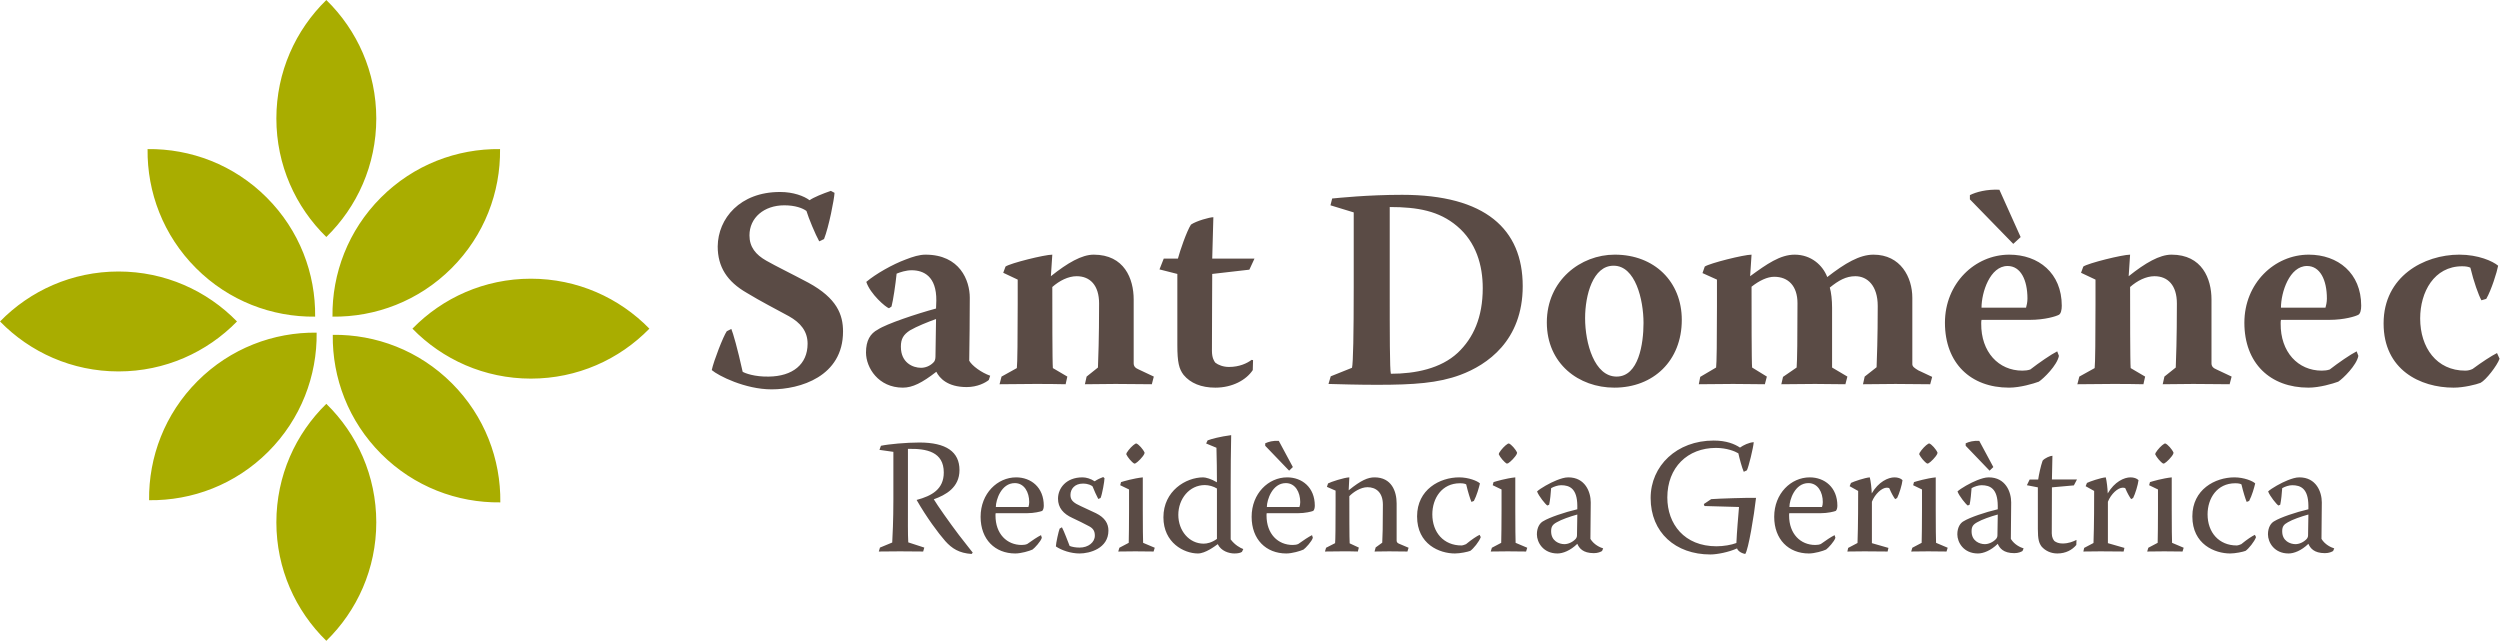
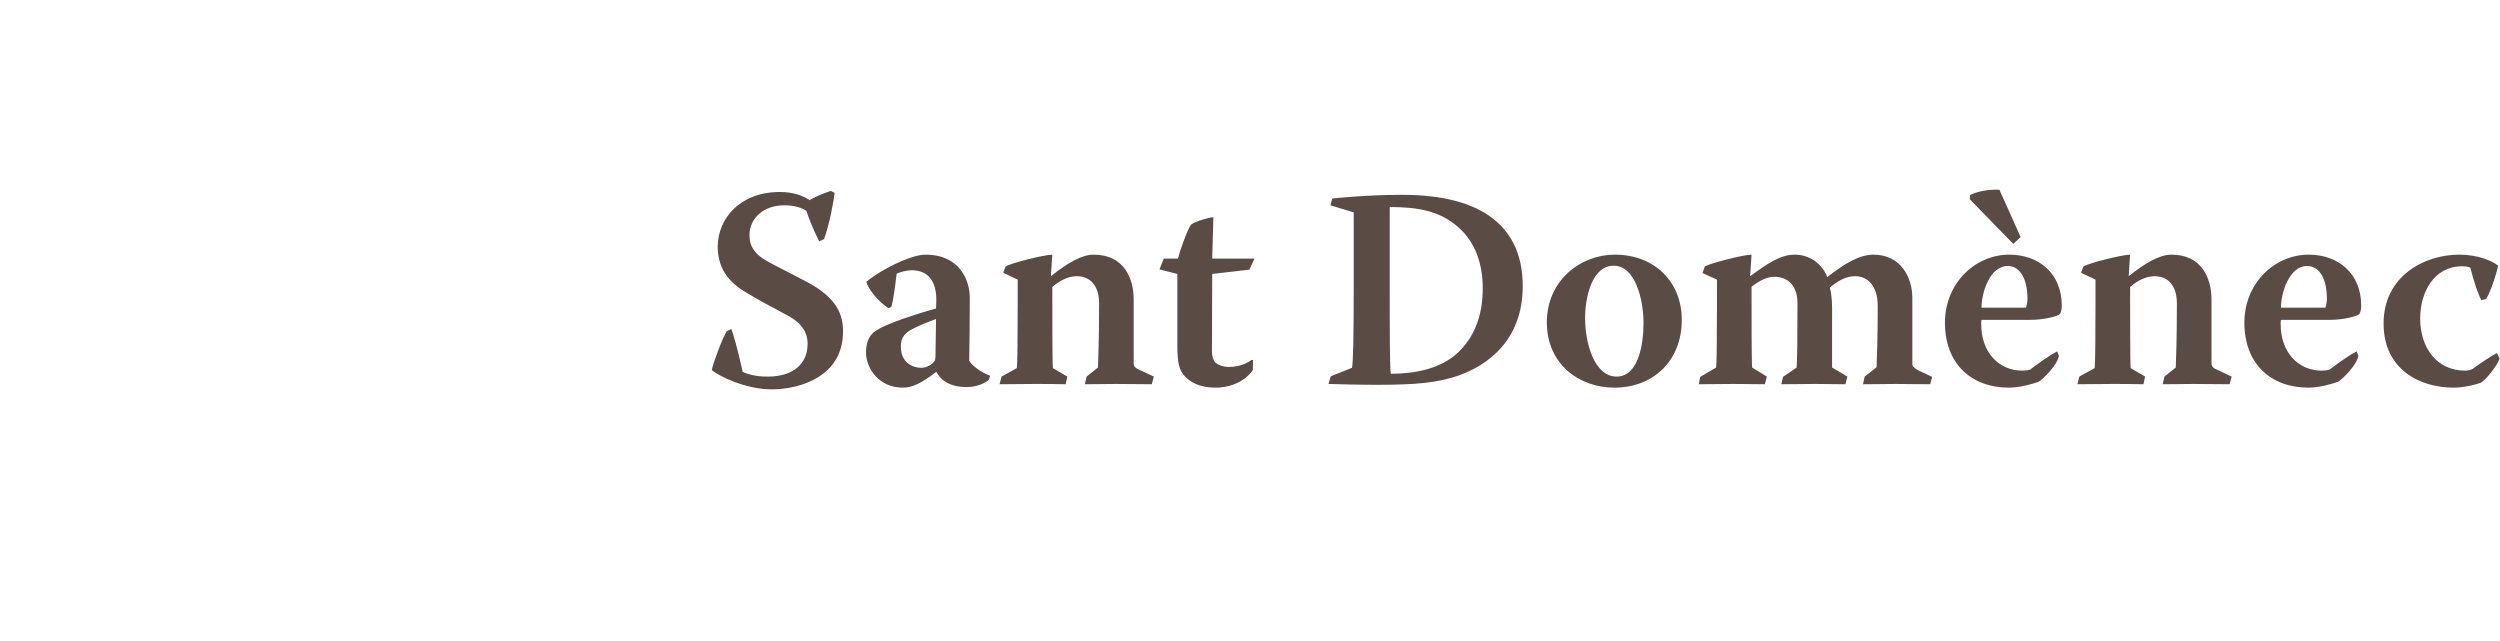
<svg xmlns="http://www.w3.org/2000/svg" xmlns:ns1="http://sodipodi.sourceforge.net/DTD/sodipodi-0.dtd" xmlns:ns2="http://www.inkscape.org/namespaces/inkscape" version="1.1" id="svg1" width="1199.3" height="307.464" viewBox="0 0 1199.3 307.464" ns1:docname="residencia i flor.ai">
  <defs id="defs1">
    <clipPath id="clipPath2">
      <path d="M 0,867.401 H 1009.134 V 0 H 0 Z" transform="translate(-440.822,-560.595)" id="path2" />
    </clipPath>
    <clipPath id="clipPath4">
      <path d="M 0,867.401 H 1009.134 V 0 H 0 Z" transform="translate(-207.357,-383.576)" id="path4" />
    </clipPath>
    <clipPath id="clipPath6">
-       <path d="M 0,867.401 H 1009.134 V 0 H 0 Z" transform="translate(-747.905,-261.525)" id="path6" />
-     </clipPath>
+       </clipPath>
  </defs>
  <g id="layer-MC0" ns2:groupmode="layer" ns2:label="Capa 1" transform="translate(-102.355,-298.591)">
-     <path id="path1" d="M 0,0 C -0.194,-15.487 5.621,-31.04 17.44,-42.858 29.259,-54.676 44.811,-60.493 60.302,-60.297 60.497,-44.81 54.686,-29.258 42.867,-17.435 31.048,-5.612 15.496,0.195 0,0 m 126.847,0 c 0.194,-15.487 -5.618,-31.04 -17.436,-42.858 -11.823,-11.818 -27.375,-17.635 -42.866,-17.439 -0.194,15.487 5.62,31.039 17.438,42.862 C 95.803,-5.612 111.354,0.195 126.847,0 M 64.328,53.643 C 75.418,42.829 82.305,27.72 82.305,11.005 c 0,-16.715 -6.887,-31.82 -17.977,-42.638 -11.09,10.818 -17.98,25.923 -17.98,42.638 0,16.715 6.89,31.824 17.98,42.638 M 0.546,-126.358 c 15.49,-0.195 31.043,5.617 42.862,17.436 11.818,11.818 17.63,27.37 17.435,42.865 -15.487,0.196 -31.04,-5.62 -42.862,-17.438 C 6.162,-95.314 0.35,-110.867 0.546,-126.358 m -53.644,64.324 c 10.818,11.09 25.923,17.98 42.639,17.98 16.715,0 31.824,-6.89 42.638,-17.98 -10.814,-11.091 -25.923,-17.98 -42.638,-17.98 -16.716,0 -31.821,6.889 -42.639,17.98 m 180.041,-65.109 c -15.49,-0.194 -31.043,5.621 -42.862,17.44 -11.817,11.818 -17.63,27.371 -17.435,42.858 15.492,0.195 31.043,-5.613 42.863,-17.431 11.818,-11.824 17.63,-27.375 17.434,-42.867 m 53.644,62.519 c -10.815,-11.091 -25.923,-17.977 -42.638,-17.977 -16.716,0 -31.824,6.886 -42.637,17.977 10.813,11.094 25.921,17.979 42.637,17.979 16.715,0 31.823,-6.885 42.638,-17.979 M 64.328,-91.678 c 11.09,-10.819 17.977,-25.922 17.977,-42.64 0,-16.714 -6.887,-31.82 -17.977,-42.637 -11.09,10.817 -17.98,25.923 -17.98,42.637 0,16.718 6.89,31.821 17.98,42.64" style="fill:#a9ad00;fill-opacity:1;fill-rule:evenodd;stroke:none" transform="matrix(1.333,0,0,-1.333,173.152,370.114)" clip-path="url(#clipPath2)" ns2:export-filename="..\..\..\Users\usuari\Desktop\path1.svg" ns2:export-xdpi="72" ns2:export-ydpi="72" />
    <path id="path3" d="m 0,0 c -14.288,0 -22.246,-9.49 -22.349,-19.596 0,-7.345 3.369,-12.649 10.51,-16.731 5.206,-3.164 9.695,-5.41 15.104,-8.37 4.186,-2.343 6.736,-5.41 6.736,-9.9 0,-7.449 -5.409,-11.737 -13.982,-11.835 -5.101,-0.104 -8.57,1.22 -9.387,1.733 -1.838,8.37 -3.469,13.981 -4.083,15.41 l -1.632,-0.818 c -1.224,-1.732 -4.693,-10.615 -5.408,-13.982 2.346,-2.034 12.042,-6.937 21.53,-6.937 10.208,0 25.716,4.594 25.716,20.823 0,6.017 -2.139,11.935 -12.445,17.548 -6.33,3.368 -11.636,5.919 -15.207,7.96 -3.777,2.142 -6.022,4.895 -6.022,9.085 0,6.323 5.205,10.818 12.55,10.818 3.88,0 6.637,-1.025 7.963,-2.041 0.716,-2.454 3.262,-8.573 4.591,-10.926 l 1.733,0.823 c 1.737,4.384 3.673,14.385 3.778,16.629 L 18.371,0.405 C 15.41,-0.61 12.144,-1.937 10.717,-2.962 8.675,-1.429 4.795,0 0.204,0 Z m 577.175,-47.35 c 0,-16.632 13.161,-23.063 25.203,-23.063 3.673,0 8.162,1.127 9.696,1.736 1.941,1.017 5.917,6.122 6.836,8.672 l -0.919,2.042 c -2.041,-1.017 -5.612,-3.368 -8.777,-5.715 -0.813,-0.411 -1.732,-0.615 -2.652,-0.615 -10.304,0 -16.226,8.272 -16.226,18.782 0,9.492 5.003,18.775 15.105,18.775 1.427,0 2.346,-0.205 2.96,-0.509 1.224,-5.105 2.957,-9.895 3.978,-11.734 l 1.736,0.509 c 1.835,3.16 3.876,9.692 4.282,11.936 -1.935,1.634 -7.141,3.981 -13.977,3.981 -12.754,0 -27.245,-7.856 -27.245,-24.694 z m -36.941,5.714 c 0,5.511 3.063,15.004 9.387,15.004 4.698,0 7.146,-5.003 7.146,-11.737 0,-1.326 -0.309,-2.556 -0.512,-3.267 z m 17.245,-4.387 c 5.713,0 9.695,1.326 10.614,1.837 0.712,0.408 1.021,1.734 1.021,3.261 0,11.739 -8.37,18.372 -18.878,18.372 -12.348,0 -23.166,-10.309 -23.166,-24.487 0,-14.596 9.284,-23.373 23.063,-23.373 3.978,0 8.773,1.428 10.714,2.144 1.735,1.123 6.632,5.922 7.246,9.289 l -0.614,1.63 c -2.246,-1.122 -6.532,-4.084 -9.695,-6.532 -0.915,-0.305 -1.835,-0.411 -2.855,-0.411 -8.574,0 -14.898,6.734 -14.796,16.943 0,0.513 0,0.814 0.101,1.327 z m -83.984,5.921 c 0,-12.047 -0.101,-21.839 -0.305,-23.271 l -5.514,-3.059 -0.713,-2.756 c 4.084,0 8.366,0.105 12.551,0.105 3.779,0 7.659,0 11.225,-0.105 l 0.615,2.756 -5.207,3.059 c -0.203,1.939 -0.203,21.23 -0.203,29.185 2.55,2.245 5.714,3.88 8.777,3.88 4.795,0 8.06,-3.261 8.06,-9.794 0,-13.062 -0.304,-20.108 -0.405,-23.068 l -4.085,-3.262 -0.609,-2.756 c 3.774,0 7.451,0.105 11.021,0.105 4.49,0 8.98,-0.105 13.06,-0.105 l 0.715,2.756 -5.409,2.55 c -1.224,0.509 -1.834,1.122 -1.834,2.246 v 22.958 c 0,7.45 -3.372,16.125 -14.389,16.125 -4.286,0 -9.391,-2.956 -15.414,-7.755 l 0.512,7.755 c -2.753,0 -15.105,-3.062 -16.837,-4.282 l -0.818,-2.244 5.206,-2.454 z m -26.939,23.877 -7.655,17.04 C 434.31,1.023 430.535,0 428.29,-1.125 v -1.527 l 15.61,-16.024 z m -14.085,-25.411 c 0,5.511 3.063,15.004 9.39,15.004 4.695,0 7.143,-5.003 7.143,-11.737 0,-1.326 -0.305,-2.556 -0.509,-3.267 z m 17.245,-4.387 c 5.718,0 9.695,1.326 10.614,1.837 0.716,0.408 1.025,1.734 1.025,3.261 0,11.739 -8.37,18.372 -18.882,18.372 -12.348,0 -23.161,-10.309 -23.161,-24.487 0,-14.596 9.279,-23.373 23.058,-23.373 3.983,0 8.777,1.428 10.716,2.144 1.733,1.123 6.634,5.922 7.244,9.289 l -0.61,1.63 c -2.244,-1.122 -6.531,-4.084 -9.696,-6.532 -0.919,-0.305 -1.838,-0.411 -2.854,-0.411 -8.573,0 -14.901,6.734 -14.801,16.943 0,0.513 0,0.814 0.102,1.327 z m -112.453,4.896 c 0,-12.551 -0.102,-20.61 -0.305,-22.043 l -5.714,-3.366 -0.513,-2.652 c 3.978,0 8.265,0.105 12.348,0.105 3.982,0 7.858,-0.105 11.428,-0.105 l 0.716,2.756 -5.308,3.262 c -0.203,1.839 -0.203,20.108 -0.203,29.086 2.859,2.247 5.715,3.571 8.162,3.571 5.105,0 8.37,-3.366 8.37,-9.492 0,-12.652 -0.1,-20.509 -0.305,-23.165 l -4.901,-3.366 -0.609,-2.652 c 4.079,0 8.163,0.105 12.144,0.105 3.672,0 7.447,-0.105 10.915,-0.105 l 0.716,2.756 -5.51,3.262 v 21.534 c 0,2.755 -0.305,5.511 -0.818,7.243 3.164,2.556 5.816,4.085 9.187,4.085 4.389,0 8.061,-3.469 8.061,-10.713 0,-11.842 -0.305,-18.984 -0.411,-22.042 l -4.286,-3.369 -0.61,-2.756 c 3.977,0 7.857,0.105 11.737,0.105 4.18,0 8.366,-0.105 12.45,-0.105 l 0.711,2.652 -4.999,2.349 c -1.324,0.814 -2.143,1.326 -2.143,2.246 v 23.881 c 0,7.345 -4.181,15.507 -13.982,15.507 -4.998,0 -10.2,-3.062 -16.634,-8.06 -1.632,4.287 -5.816,8.06 -11.733,8.06 -5.203,0 -10.001,-3.362 -16.02,-7.755 l 0.508,7.755 c -2.753,0 -15.003,-3.062 -16.837,-4.282 l -0.817,-2.351 5.205,-2.347 z m -37.147,14.593 c 7.759,0 10.716,-12.144 10.716,-20.612 0,-7.451 -1.737,-19.286 -9.692,-19.286 -7.963,0 -11.33,11.942 -11.33,21.02 0,8.368 2.858,18.878 10.208,18.878 z m 0.308,3.981 c -12.144,0 -24.389,-9.186 -24.389,-24.389 0,-14.902 11.529,-23.471 24.283,-23.471 14.084,0 24.287,9.691 24.287,24.39 0,13.778 -9.893,23.47 -24.079,23.47 z M 219.499,-5.41 c 10.103,0 17.757,-1.423 24.187,-6.833 6.939,-5.817 9.289,-14.185 9.289,-22.352 0,-10.509 -3.371,-17.959 -8.984,-23.263 -6.121,-5.718 -15.309,-7.556 -24.081,-7.556 -0.411,1.432 -0.411,14.388 -0.411,31.33 z m -21.327,0.618 8.37,-2.555 v -26.737 c 0,-17.038 -0.203,-27.45 -0.614,-29.183 l -7.655,-3.067 -0.816,-2.749 c 3.777,-0.105 10.715,-0.31 17.45,-0.31 13.267,0 22.044,0.61 30.004,3.572 9.593,3.57 22.449,12.246 22.449,31.942 0,20.514 -13.47,32.86 -43.371,32.86 -12.448,0 -22.958,-1.122 -25.202,-1.324 z m -42.553,-19.188 0.411,14.901 c -1.33,0 -6.125,-1.33 -8.061,-2.66 -1.533,-2.343 -3.981,-9.484 -4.697,-12.241 h -5.101 l -1.532,-3.88 6.429,-1.632 v -25.617 c 0,-6.222 0.611,-8.569 2.246,-10.712 2.447,-2.962 6.323,-4.592 11.428,-4.592 6.125,0 11.123,2.753 13.474,6.324 l 0.097,3.575 -0.507,0.102 c -1.632,-1.224 -4.389,-2.554 -8.163,-2.554 -2.041,0 -3.88,0.715 -4.901,1.532 -0.509,0.615 -1.224,1.839 -1.224,4.292 0,11.73 0.101,21.531 0.101,27.65 l 13.368,1.535 1.839,3.977 z M 85.615,-40.102 c 0,-12.047 -0.102,-21.839 -0.306,-23.271 l -5.511,-3.059 -0.715,-2.756 c 4.083,0 8.369,0.105 12.555,0.105 3.773,0 7.654,0 11.224,-0.105 l 0.615,2.756 -5.206,3.059 c -0.203,1.939 -0.203,21.23 -0.203,29.185 2.549,2.245 5.713,3.88 8.777,3.88 4.795,0 8.059,-3.261 8.059,-9.794 0,-13.062 -0.308,-20.108 -0.41,-23.068 l -4.079,-3.262 -0.614,-2.756 c 3.778,0 7.45,0.105 11.022,0.105 4.489,0 8.979,-0.105 13.062,-0.105 l 0.712,2.756 -5.405,2.55 c -1.224,0.509 -1.838,1.122 -1.838,2.246 v 22.958 c 0,7.45 -3.368,16.125 -14.39,16.125 -4.286,0 -9.39,-2.956 -15.409,-7.755 l 0.513,7.755 c -2.758,0 -15.106,-3.062 -16.838,-4.282 l -0.821,-2.244 5.206,-2.454 z M 43.574,-55.613 c 0,2.75 0.915,4.285 3.265,5.815 2.449,1.428 6.532,3.06 9.387,4.085 l -0.204,-13.471 c 0,-0.92 -0.203,-1.741 -0.817,-2.25 -1.224,-1.222 -2.858,-1.833 -4.388,-1.833 -2.956,0 -7.243,1.833 -7.243,7.547 z m 12.652,13.674 c -6.837,-1.839 -17.858,-5.512 -20.92,-7.553 -2.754,-1.428 -4.287,-3.982 -4.287,-8.269 0,-5.506 4.489,-12.652 13.266,-12.652 3.473,0 6.938,1.736 12.042,5.714 1.123,-2.245 3.982,-5.506 10.92,-5.506 3.979,0 6.837,1.631 7.96,2.545 l 0.508,1.537 c -3.159,1.115 -6.527,3.568 -7.548,5.401 0.102,6.532 0.203,15.414 0.203,22.662 0,6.223 -3.57,15.507 -15.918,15.507 -2.244,0 -4.49,-0.711 -7.146,-1.737 -4.693,-1.731 -10.813,-5.202 -14.181,-8.06 1.427,-4.385 7.04,-9.184 8.163,-9.492 l 0.914,0.617 c 0.614,2.344 1.431,7.858 1.838,11.837 1.229,0.511 3.368,1.223 5.41,1.223 4.286,0 8.979,-2.143 8.877,-10.92 z" style="fill:#5a4b45;fill-opacity:1;fill-rule:evenodd;stroke:none" transform="matrix(1.333,0,0,-1.333,476.442,390.693)" clip-path="url(#clipPath4)" />
    <path id="path5" d="M 0,0 C 0,1.651 0.533,2.415 2.065,3.24 3.651,4.185 6.832,5.303 9.427,6.01 L 9.309,-1.473 C 9.309,-2.002 9.13,-2.417 8.777,-2.823 7.601,-4.06 6.011,-4.653 4.774,-4.653 2.887,-4.653 0,-3.53 0,-0.058 Z M 9.427,7.898 C 4.831,6.832 -0.646,4.949 -2.766,3.652 -4.063,3.006 -5.124,1.358 -5.124,-1.116 c 0,-2.887 2.241,-6.892 7.422,-6.892 1.887,0 4.596,0.999 7.129,3.476 0.646,-1.532 2.002,-3.36 5.946,-3.36 1.472,0 2.472,0.472 2.944,0.766 l 0.414,0.943 c -1.117,0.354 -3.297,1.293 -4.594,3.416 0,4.002 0.118,9.127 0.118,13.137 0,3.765 -2.001,9.012 -8.069,9.012 -1.355,0 -2.709,-0.471 -4.121,-1.005 -2.415,-0.939 -5.949,-2.943 -7.128,-4.063 0.589,-1.65 3.061,-4.709 3.712,-5.067 l 0.647,0.294 c 0.354,1.594 0.591,4.245 0.704,5.954 1,0.585 2.477,1.058 3.596,1.058 3.123,0 5.77,-1.238 5.831,-7.362 z m -41.76,-2.595 c 0,-10.013 8.07,-13.311 13.604,-13.311 1.887,0 4.653,0.588 5.536,0.939 1.065,0.707 3.242,3.358 3.773,4.953 l -0.414,0.822 c -1.001,-0.471 -2.826,-1.652 -4.889,-3.359 -0.415,-0.174 -1.179,-0.472 -1.65,-0.472 -6.361,0 -10.482,4.652 -10.482,11.193 0,5.775 3.417,11.192 9.953,11.192 1.178,0 1.886,-0.179 2.237,-0.415 0.651,-2.766 1.415,-5.182 1.887,-6.301 l 0.882,0.354 c 1.004,1.887 1.827,4.772 2.179,6.305 -0.882,0.878 -4.062,2.179 -7.478,2.179 -6.951,0 -15.138,-4.359 -15.138,-14.023 z m -15.552,11.25 3.181,-1.53 V 7.597 c 0,-4.709 -0.058,-9.779 -0.114,-11.778 l -3.36,-1.765 -0.411,-1.359 c 2.299,0 4.242,0.065 6.125,0.065 2.298,0 4.535,-0.065 6.598,-0.065 l 0.41,1.359 -4.181,1.765 c -0.056,1.651 -0.119,5.068 -0.119,11.663 v 11.9 c -3.354,-0.358 -6.892,-1.415 -7.833,-1.707 z m 5.483,14.958 c -1.005,-0.587 -2.36,-2.001 -3.181,-3.352 l -0.122,-0.472 c 0.533,-1.123 1.887,-2.773 2.888,-3.359 l 0.472,0.114 c 0.824,0.472 2.589,2.245 3.122,3.361 l 0.115,0.469 c -0.529,1.238 -2.119,3.005 -2.945,3.303 z m -28.331,-15.31 3.058,-1.707 c 0,-2.888 0,-12.607 -0.236,-18.733 l -3.355,-1.764 -0.293,-1.302 c 1.765,0 4.242,0.065 6.125,0.065 3.18,0 6.125,-0.065 8.366,-0.065 l 0.293,1.302 -5.951,1.707 v 14.902 c 1.12,2.823 3.591,5.064 5.361,5.064 0.411,0 0.646,-0.062 0.883,-0.175 0.825,-1.945 1.533,-3.123 2.123,-3.944 l 0.707,0.405 c 0.765,1.473 1.765,4.774 1.944,6.421 -0.594,0.647 -1.712,1.005 -2.888,1.005 -2.297,0 -5.775,-1.595 -8.19,-5.776 -0.058,1.828 -0.35,4.418 -0.704,5.776 -1.77,-0.121 -5.893,-1.536 -6.776,-2.005 z m -12.137,2.413 0.18,8.541 c -0.765,0 -2.769,-0.826 -3.534,-1.77 -0.709,-1.999 -1.355,-5.123 -1.59,-6.771 h -3.067 l -1,-2.061 3.948,-0.765 V 0.83 c 0,-3.833 0.412,-5.069 1.355,-6.363 1.354,-1.536 3.359,-2.475 5.653,-2.475 3.063,0 5.361,1.297 6.833,3.063 l 0.061,1.825 c -1.18,-0.591 -2.827,-1.297 -5.007,-1.297 -1.415,0 -2.298,0.414 -2.945,0.887 -0.353,0.41 -0.943,1.293 -0.943,2.765 0,7.069 0.056,13.786 0.056,16.553 l 7.895,0.706 1.118,2.12 z m -21.082,4.478 -5.068,9.424 c -2.119,0.117 -3.652,-0.298 -4.888,-0.884 v -0.886 l 8.597,-8.952 z M -111.785,0 c 0,1.651 0.528,2.415 2.057,3.24 1.59,0.945 4.771,2.063 7.366,2.77 l -0.118,-7.483 c 0,-0.529 -0.179,-0.944 -0.534,-1.35 -1.174,-1.237 -2.764,-1.83 -4.006,-1.83 -1.882,0 -4.765,1.123 -4.765,4.595 z m 9.423,7.898 c -4.596,-1.066 -10.075,-2.949 -12.193,-4.246 -1.298,-0.646 -2.359,-2.294 -2.359,-4.768 0,-2.887 2.24,-6.892 7.423,-6.892 1.887,0 4.595,0.999 7.129,3.476 0.646,-1.532 2,-3.36 5.945,-3.36 1.474,0 2.478,0.472 2.95,0.766 l 0.41,0.943 c -1.119,0.354 -3.298,1.293 -4.595,3.416 0,4.002 0.118,9.127 0.118,13.137 0,3.765 -2.001,9.012 -8.07,9.012 -1.354,0 -2.709,-0.471 -4.124,-1.005 -2.415,-0.939 -5.946,-2.943 -7.125,-4.063 0.589,-1.65 3.063,-4.709 3.709,-5.067 l 0.651,0.294 c 0.35,1.594 0.585,4.245 0.708,5.954 1.001,0.585 2.472,1.058 3.59,1.058 3.12,0 5.772,-1.238 5.833,-7.362 z m -30.45,8.655 3.181,-1.53 V 7.597 c 0,-4.709 -0.062,-9.779 -0.122,-11.778 l -3.356,-1.765 -0.411,-1.359 c 2.294,0 4.239,0.065 6.125,0.065 2.293,0 4.535,-0.065 6.596,-0.065 l 0.412,1.359 -4.181,1.765 c -0.061,1.651 -0.118,5.068 -0.118,11.663 v 11.9 c -3.359,-0.358 -6.889,-1.415 -7.833,-1.707 z m 5.475,14.958 c -1.001,-0.587 -2.356,-2.001 -3.182,-3.352 l -0.118,-0.472 c 0.533,-1.123 1.889,-2.773 2.889,-3.359 l 0.472,0.114 c 0.825,0.472 2.59,2.245 3.119,3.361 l 0.118,0.469 c -0.529,1.238 -2.12,3.005 -2.944,3.303 z m -28.331,-15.31 3.063,-1.707 c 0,-2.888 0,-12.607 -0.233,-18.733 l -3.359,-1.764 -0.293,-1.302 c 1.765,0 4.238,0.065 6.125,0.065 3.18,0 6.124,-0.065 8.362,-0.065 l 0.297,1.302 -5.951,1.707 v 14.902 c 1.119,2.823 3.595,5.064 5.361,5.064 0.411,0 0.647,-0.062 0.883,-0.175 0.825,-1.945 1.533,-3.123 2.118,-3.944 l 0.708,0.405 c 0.765,1.473 1.769,4.774 1.943,6.421 -0.588,0.647 -1.707,1.005 -2.886,1.005 -2.294,0 -5.772,-1.595 -8.184,-5.776 -0.059,1.828 -0.353,4.418 -0.707,5.776 -1.769,-0.121 -5.889,-1.536 -6.775,-2.005 z M -177.342,8.72 c 0,2.528 1.946,8.597 6.832,8.597 3.417,0 5.183,-3.295 5.183,-6.832 0,-0.647 -0.118,-1.352 -0.294,-1.765 z m 11.132,-2.239 c 2.709,0 4.945,0.587 5.539,0.822 0.411,0.294 0.586,1.179 0.586,1.888 0,6.597 -4.596,10.191 -9.952,10.191 -6.714,0 -12.782,-5.776 -12.782,-14.197 0,-8.131 5.181,-13.193 12.485,-13.193 2.062,0 5.067,0.882 6.187,1.409 0.764,0.535 3.005,2.947 3.354,4.243 l -0.292,0.945 c -1.294,-0.648 -3.062,-1.827 -4.946,-3.181 -0.532,-0.235 -1.179,-0.353 -2.005,-0.353 -5.299,0 -9.423,3.944 -9.423,10.602 0,0.296 0,0.532 0.057,0.824 z m -41.935,3.295 0.232,-0.708 12.429,-0.348 c -0.292,-3.653 -0.765,-8.72 -0.94,-12.959 -1.825,-0.706 -4.652,-1.179 -7.185,-1.179 -11.547,0 -17.672,8.012 -17.672,17.554 0,10.833 7.304,17.845 17.492,17.845 3.949,0 6.893,-1.236 8.069,-1.945 0.414,-1.887 1.297,-5.18 1.944,-6.653 l 1.123,0.529 c 0.646,1.293 2.294,8.013 2.471,10.136 -1.763,-0.123 -3.708,-1.067 -4.945,-1.945 -1.943,1.293 -4.893,2.53 -9.484,2.53 -13.253,0 -22.677,-9.071 -22.677,-20.677 0,-12.429 8.956,-20.318 21.498,-20.318 2.416,0 6.598,0.821 9.603,2.179 0.231,-0.708 1.175,-1.65 2.944,-2.002 1.119,1.474 3.181,13.842 3.884,20.203 -3.294,0.061 -13.015,-0.237 -16.138,-0.467 z M -263.098,0 c 0,1.651 0.533,2.415 2.062,3.24 1.59,0.945 4.771,2.063 7.361,2.77 l -0.118,-7.483 c 0,-0.529 -0.174,-0.944 -0.529,-1.35 -1.179,-1.237 -2.769,-1.83 -4.005,-1.83 -1.887,0 -4.771,1.123 -4.771,4.595 z m 9.423,7.898 c -4.596,-1.066 -10.07,-2.949 -12.193,-4.246 -1.293,-0.646 -2.354,-2.294 -2.354,-4.768 0,-2.887 2.241,-6.892 7.422,-6.892 1.883,0 4.596,0.999 7.125,3.476 0.651,-1.532 2.001,-3.36 5.95,-3.36 1.473,0 2.473,0.472 2.945,0.766 l 0.41,0.943 c -1.118,0.354 -3.298,1.293 -4.591,3.416 0,4.002 0.118,9.127 0.118,13.137 0,3.765 -2.005,9.012 -8.069,9.012 -1.359,0 -2.708,-0.471 -4.124,-1.005 -2.416,-0.939 -5.949,-2.943 -7.125,-4.063 0.585,-1.65 3.058,-4.709 3.709,-5.067 l 0.646,0.294 c 0.354,1.594 0.59,4.245 0.708,5.954 1.001,0.585 2.473,1.058 3.591,1.058 3.124,0 5.776,-1.238 5.832,-7.362 z m -30.449,8.655 3.181,-1.53 V 7.597 c 0,-4.709 -0.062,-9.779 -0.119,-11.778 l -3.359,-1.765 -0.411,-1.359 c 2.298,0 4.242,0.065 6.124,0.065 2.299,0 4.541,-0.065 6.599,-0.065 l 0.413,1.359 -4.184,1.765 c -0.057,1.651 -0.114,5.068 -0.114,11.663 v 11.9 c -3.36,-0.358 -6.894,-1.415 -7.833,-1.707 z m 5.478,14.958 c -1,-0.587 -2.359,-2.001 -3.181,-3.352 l -0.117,-0.472 c 0.529,-1.123 1.883,-2.773 2.884,-3.359 l 0.471,0.114 c 0.826,0.472 2.595,2.245 3.123,3.361 l 0.118,0.469 c -0.532,1.238 -2.118,3.005 -2.944,3.303 z M -311.337,5.303 c 0,-10.013 8.07,-13.311 13.608,-13.311 1.887,0 4.654,0.588 5.536,0.939 1.061,0.707 3.241,3.358 3.77,4.953 l -0.41,0.822 c -1.006,-0.471 -2.827,-1.652 -4.89,-3.359 -0.413,-0.174 -1.179,-0.472 -1.651,-0.472 -6.36,0 -10.48,4.652 -10.48,11.193 0,5.775 3.412,11.192 9.951,11.192 1.176,0 1.883,-0.179 2.238,-0.415 0.646,-2.766 1.415,-5.182 1.887,-6.301 l 0.882,0.354 c 1.001,1.887 1.826,4.772 2.181,6.305 -0.888,0.878 -4.068,2.179 -7.484,2.179 -6.946,0 -15.138,-4.359 -15.138,-14.023 z m -29.33,4.123 c 0,-7.422 -0.057,-12.782 -0.176,-13.722 l -3.24,-1.65 -0.412,-1.359 c 1.884,0 4.124,0.065 6.186,0.065 1.883,0 4.12,0 5.653,-0.065 l 0.354,1.415 -3.298,1.53 c -0.118,1.24 -0.118,12.492 -0.118,16.967 1.412,1.472 4.063,3.238 6.535,3.238 3.006,0 5.54,-1.823 5.54,-6.304 0,-7.712 -0.118,-11.897 -0.235,-13.665 l -2.36,-1.705 -0.41,-1.476 c 1.825,0 3.594,0.065 5.241,0.065 2.299,0 5.008,-0.065 6.597,-0.065 l 0.415,1.359 -3.477,1.471 c -0.529,0.236 -0.826,0.53 -0.826,1.119 v 13.369 c 0,4.358 -1.825,9.369 -7.95,9.369 -2.355,0 -4.829,-1.005 -9.306,-4.652 l 0.236,4.652 c -1.887,-0.061 -6.715,-1.652 -7.658,-2.179 l -0.411,-1.237 3.12,-1.359 z m -15.374,13.666 -5.063,9.424 c -2.119,0.117 -3.653,-0.298 -4.889,-0.884 v -0.886 l 8.602,-8.952 z M -365.402,8.72 c 0,2.528 1.943,8.597 6.831,8.597 3.416,0 5.182,-3.295 5.182,-6.832 0,-0.647 -0.118,-1.352 -0.293,-1.765 z m 11.131,-2.239 c 2.709,0 4.949,0.587 5.535,0.822 0.414,0.294 0.59,1.179 0.59,1.888 0,6.597 -4.592,10.191 -9.953,10.191 -6.718,0 -12.783,-5.776 -12.783,-14.197 0,-8.131 5.183,-13.193 12.487,-13.193 2.062,0 5.066,0.882 6.185,1.409 0.765,0.535 3.002,2.947 3.356,4.243 l -0.293,0.945 c -1.298,-0.648 -3.063,-1.827 -4.95,-3.181 -0.529,-0.235 -1.174,-0.353 -2.001,-0.353 -5.303,0 -9.423,3.944 -9.423,10.602 0,0.296 0,0.532 0.057,0.824 z m -29.097,-9.248 c -1.886,-1.357 -3.593,-1.708 -4.769,-1.708 -5.243,0 -9.131,4.653 -9.131,10.369 0,5.712 3.946,10.715 9.542,10.715 1.41,0 3.179,-0.472 4.358,-1.237 z m 4.947,18.968 c 0,6.476 0.061,12.251 0.178,18.375 -4.006,-0.528 -7.129,-1.358 -8.483,-1.888 l -0.529,-1.113 3.71,-1.538 c 0.117,-4.473 0.177,-8.125 0.177,-12.428 -2.061,1.241 -4.061,1.773 -4.948,1.773 -6.243,0 -14.312,-4.888 -14.312,-14.372 0,-9.191 7.422,-13.018 12.428,-13.018 2.648,0 6.064,2.59 7.126,3.355 1.179,-2.473 4.006,-3.355 6.006,-3.355 1.298,0 2.241,0.235 2.709,0.588 l 0.472,1.001 c -1.118,0.416 -3.059,1.474 -4.534,3.473 z m -39.755,0.352 3.179,-1.53 V 7.597 c 0,-4.709 -0.06,-9.779 -0.116,-11.778 l -3.36,-1.765 -0.411,-1.359 c 2.298,0 4.238,0.065 6.125,0.065 2.298,0 4.535,-0.065 6.596,-0.065 l 0.416,1.359 -4.186,1.765 c -0.056,1.651 -0.117,5.068 -0.117,11.663 v 11.9 c -3.356,-0.358 -6.89,-1.415 -7.834,-1.707 z m 5.474,14.958 c -1.001,-0.587 -2.355,-2.001 -3.18,-3.352 l -0.115,-0.472 c 0.529,-1.123 1.884,-2.773 2.884,-3.359 l 0.472,0.114 c 0.825,0.472 2.591,2.245 3.124,3.361 l 0.118,0.469 c -0.534,1.238 -2.124,3.005 -2.946,3.303 z m -19.083,-12.129 c -5.888,0 -8.777,-3.948 -8.777,-7.662 0,-3.293 1.945,-5.475 5.187,-6.946 2.18,-1.062 4.124,-1.945 5.713,-2.831 1.827,-0.878 2.355,-1.943 2.355,-3.531 0,-2.415 -2.355,-4.302 -5.478,-4.302 -1.41,0 -2.708,0.236 -3.59,0.594 -0.648,1.585 -1.945,5.182 -2.771,6.71 l -0.82,-0.472 c -0.359,-0.821 -1.36,-5.302 -1.36,-6.417 2.062,-1.416 5.422,-2.533 8.541,-2.533 3.652,0 10.367,1.825 10.367,8.242 0,2.477 -1.236,4.653 -4.478,6.247 -2.001,1.001 -5.238,2.356 -7.068,3.357 -1.586,0.943 -2.119,1.825 -2.119,3.24 0,2.12 1.533,4.063 4.478,4.063 2.061,0 3.123,-0.706 3.474,-1.004 0.589,-1.471 1.414,-3.352 2.061,-4.531 l 0.825,0.35 c 0.591,1.358 1.416,6.068 1.416,7.13 l -0.472,0.41 c -1.001,-0.35 -2.123,-0.882 -3.066,-1.529 -1.412,0.944 -3.059,1.415 -4.357,1.415 z M -462.937,8.72 c 0,2.528 1.939,8.597 6.832,8.597 3.416,0 5.181,-3.295 5.181,-6.832 0,-0.647 -0.118,-1.352 -0.292,-1.765 z m 11.131,-2.239 c 2.709,0 4.945,0.587 5.535,0.822 0.411,0.294 0.59,1.179 0.59,1.888 0,6.597 -4.596,10.191 -9.957,10.191 -6.714,0 -12.782,-5.776 -12.782,-14.197 0,-8.131 5.186,-13.193 12.49,-13.193 2.062,0 5.064,0.882 6.185,1.409 0.765,0.535 3.003,2.947 3.356,4.243 l -0.292,0.945 c -1.298,-0.648 -3.064,-1.827 -4.951,-3.181 -0.528,-0.235 -1.179,-0.353 -2,-0.353 -5.304,0 -9.428,3.944 -9.428,10.602 0,0.296 0,0.532 0.061,0.824 z m -53.013,22.792 5.01,-0.708 V 11.428 c 0,-7.688 -0.297,-13.267 -0.415,-15.496 l -4.417,-1.822 -0.414,-1.415 c 2.534,0 5.067,0.065 7.601,0.065 2.827,0 5.535,-0.065 8.362,-0.065 l 0.414,1.415 -5.775,1.878 c -0.174,2.938 -0.118,7.456 -0.118,15.504 v 18.139 c 6.833,0.171 12.901,-1.122 12.901,-8.509 0,-5.97 -4.242,-8.393 -9.777,-9.866 3.595,-6.287 7.776,-11.92 10.305,-14.795 2.416,-2.7 5.011,-4.353 9.485,-4.646 l 0.414,0.473 c -0.707,1.001 -1.708,2.058 -5.01,6.401 -3.294,4.345 -7.715,10.624 -9.008,12.803 4.238,1.534 9.244,4.19 9.244,10.518 0,6.555 -4.767,9.915 -14.43,9.915 -4.709,0 -11.131,-0.585 -13.84,-1.179 z" style="fill:#5a4b45;fill-opacity:1;fill-rule:evenodd;stroke:none" transform="matrix(1.333,0,0,-1.333,1197.172,553.427)" clip-path="url(#clipPath6)" />
  </g>
</svg>